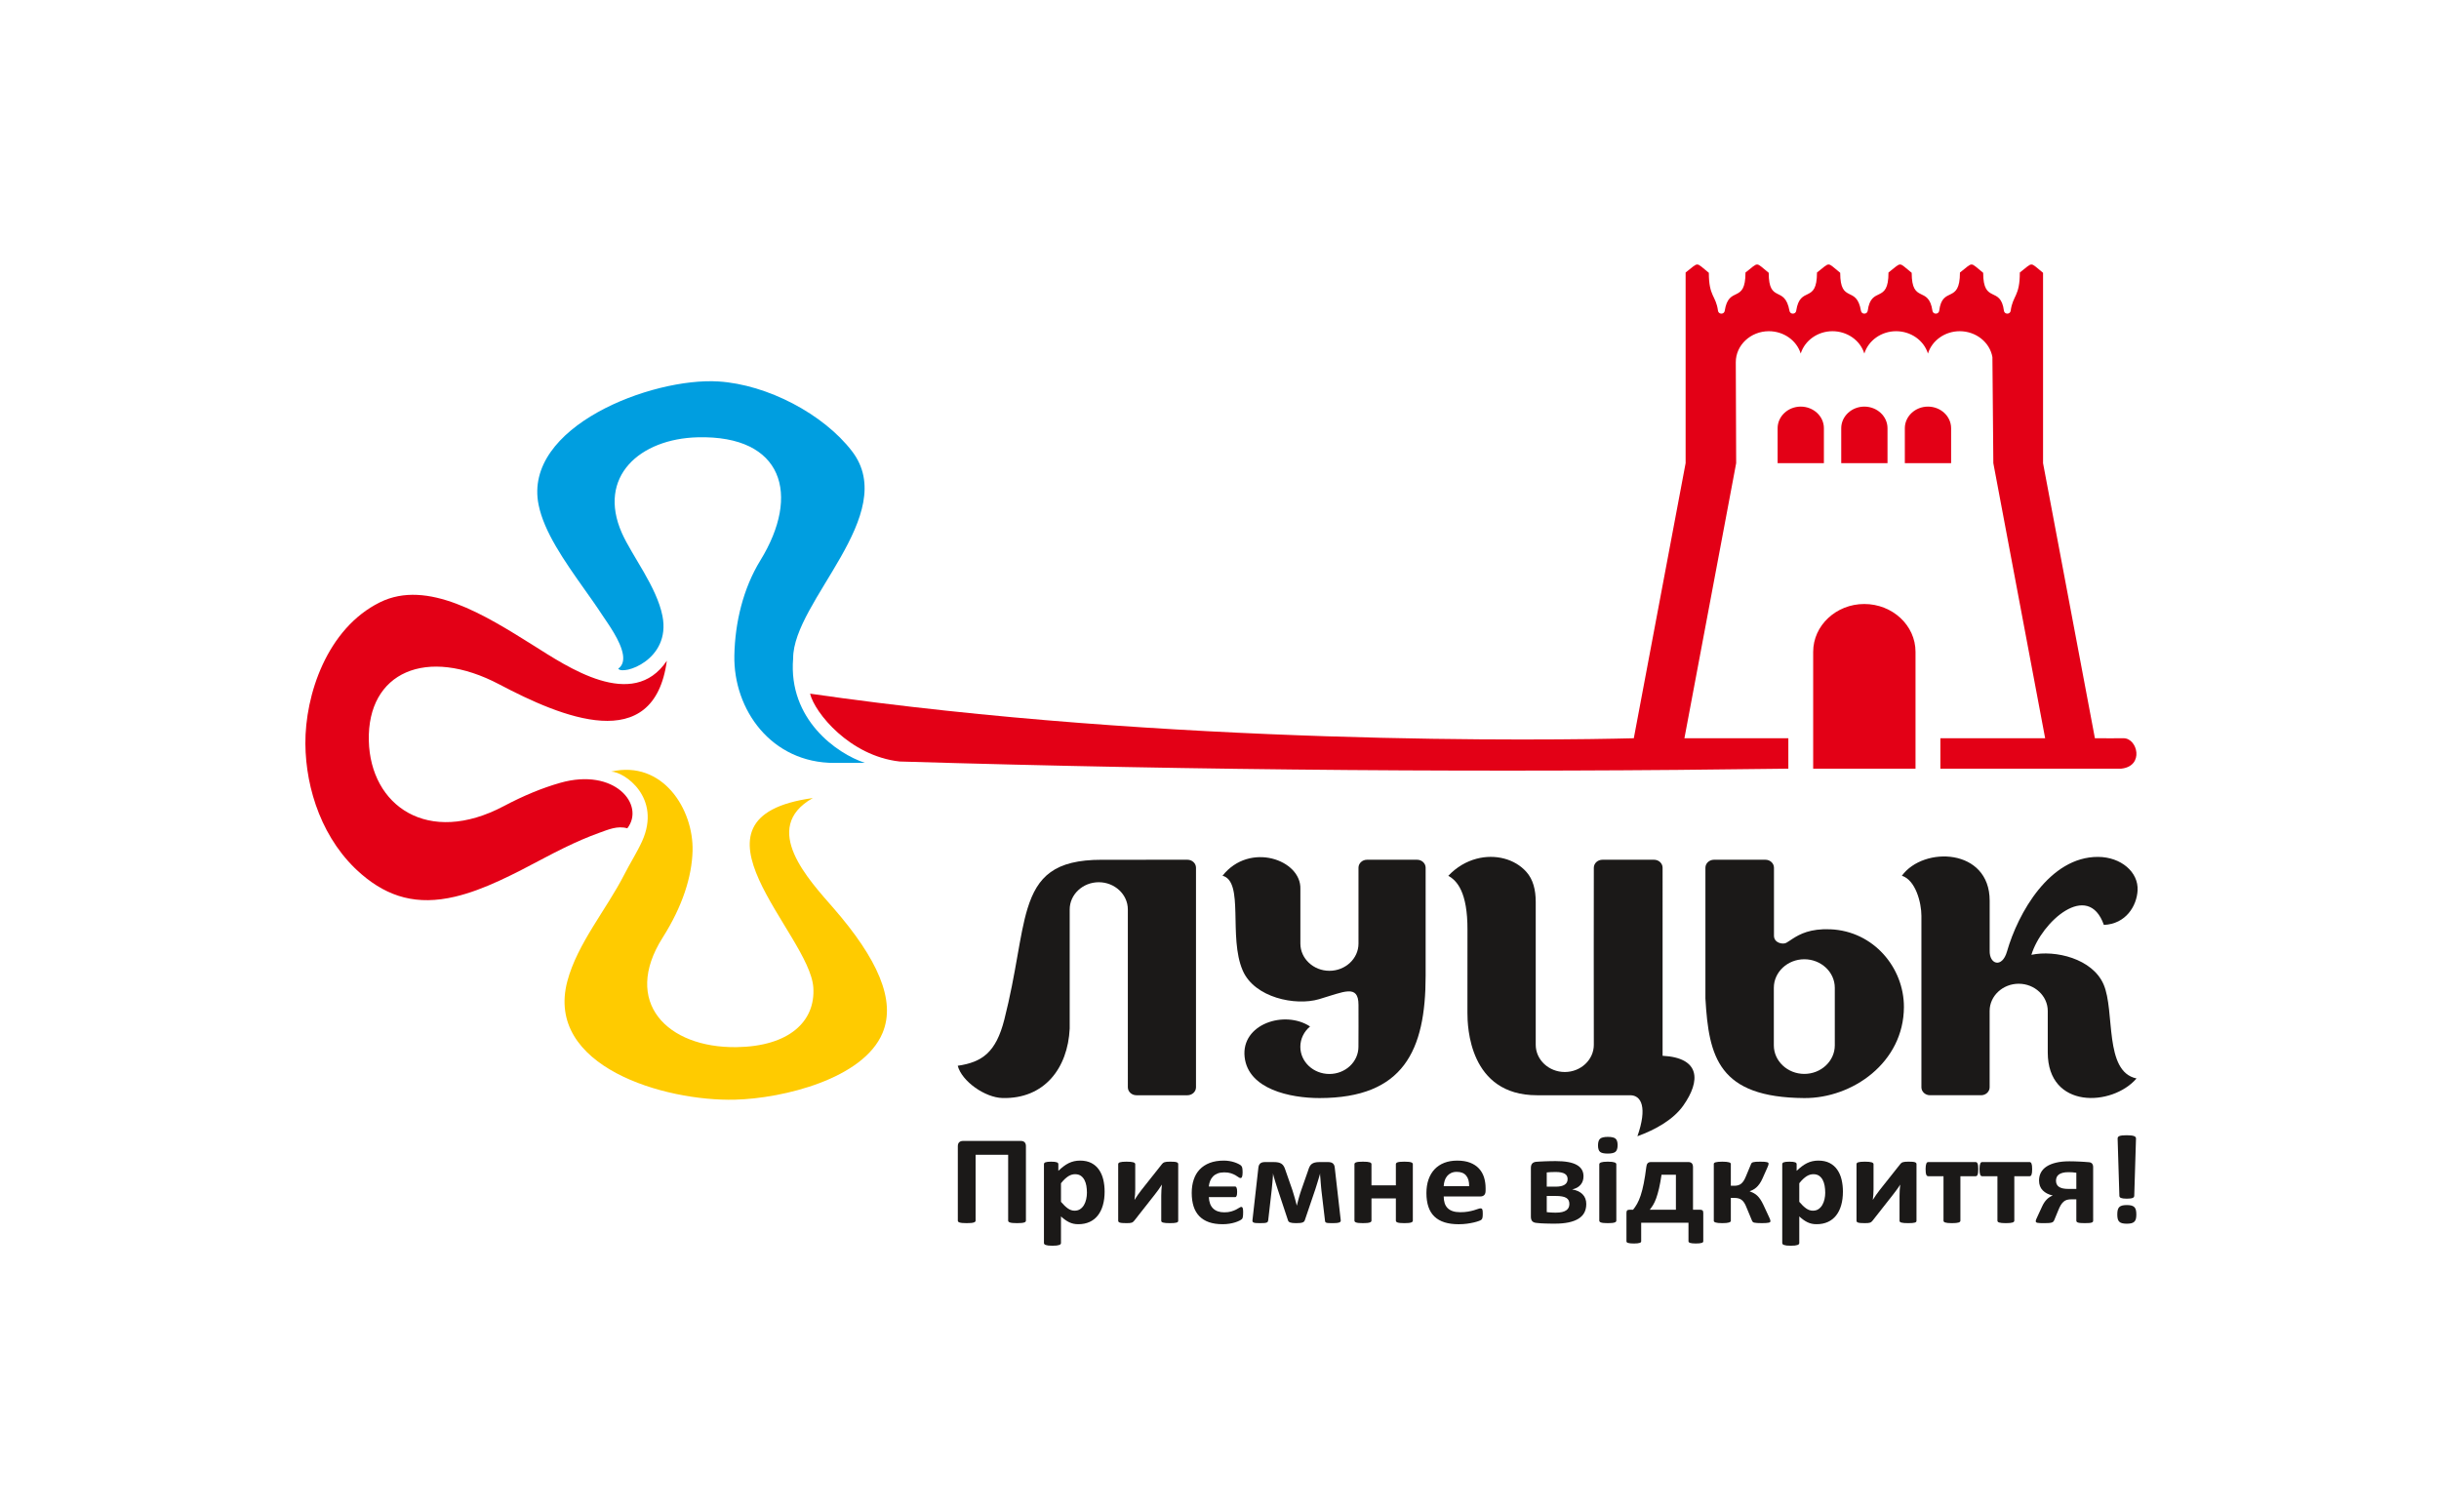
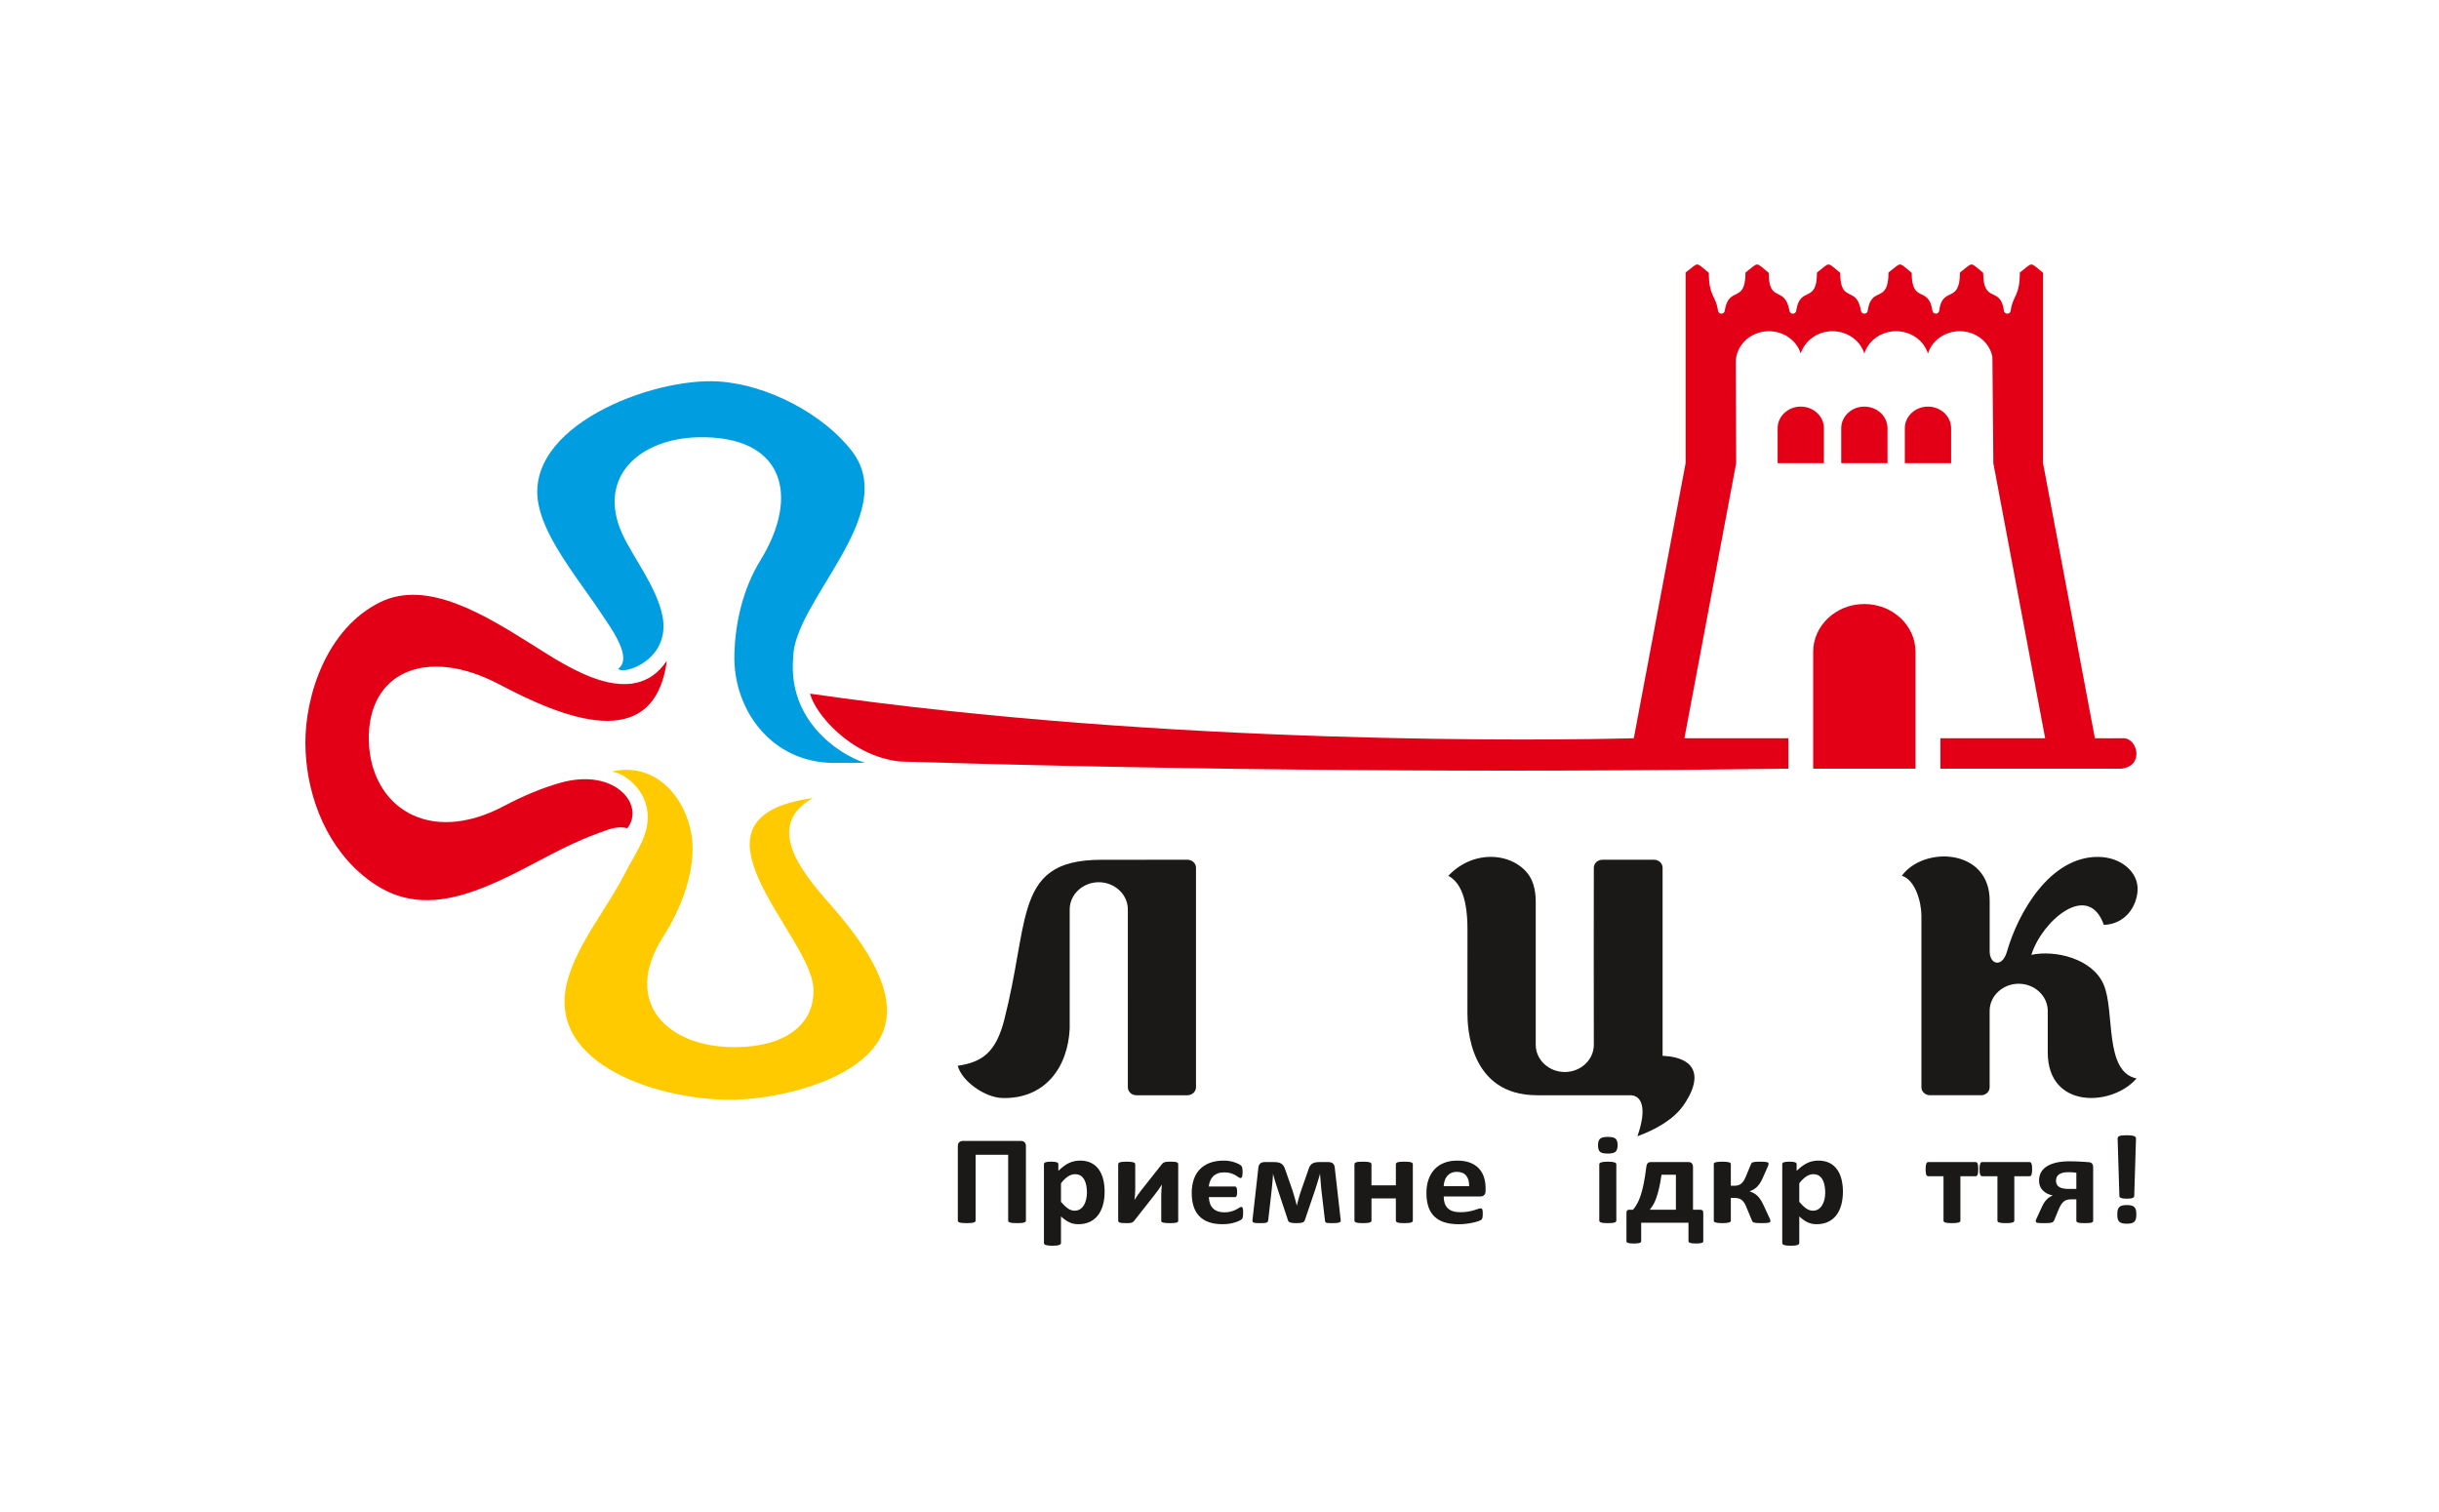
<svg xmlns="http://www.w3.org/2000/svg" xmlns:ns1="http://sodipodi.sourceforge.net/DTD/sodipodi-0.dtd" xmlns:ns2="http://www.inkscape.org/namespaces/inkscape" version="1.1" width="566pt" height="351pt" id="svg54" viewBox="0 0 566 351" ns1:docname="Логотип_укр_версія.cdr">
  <defs id="defs58" />
  <ns1:namedview id="namedview56" pagecolor="#ffffff" bordercolor="#000000" borderopacity="0.25" ns2:showpageshadow="2" ns2:pageopacity="0.0" ns2:pagecheckerboard="0" ns2:deskcolor="#d1d1d1" ns2:document-units="pt" />
  <path d="m 208.769,176.737 c 70.845,2.122 137.91,2.598 206.236,1.663 v -7.063 h -24.115 l 12.009,-63.842 -0.087,-23.442 c 0,-3.951 3.451,-7.183 7.67,-7.183 3.424,0 6.436,2.112 7.396,5.183 0.955,-3.05 3.962,-5.183 7.368,-5.183 3.423,0 6.435,2.112 7.395,5.183 0.952,-3.05 3.96,-5.183 7.369,-5.183 3.422,0 6.435,2.112 7.395,5.183 0.95,-3.05 3.96,-5.183 7.365,-5.183 3.754,0 6.978,2.539 7.593,6.004 l 0.215,24.621 12.023,63.842 h -24.314 v 7.063 h 41.961 c 5.44,-0.571 3.79,-7.116 0.514,-7.062 -2.101,0.034 -3.675,0 -6.614,0 L 474.116,107.5 V 63.316 c -3.189,-2.551 -2.171,-2.566 -5.389,-0.066 0,5.579 -1.636,5.261 -2.126,8.882 -0.046,0.379 -0.366,0.664 -0.779,0.664 -0.417,0 -0.73,-0.285 -0.781,-0.661 -0.768,-5.916 -4.82,-1.473 -4.82,-8.819 -3.19,-2.551 -2.17,-2.566 -5.39,-0.066 0,7.451 -4.087,2.983 -4.817,8.885 -0.053,0.376 -0.368,0.661 -0.783,0.661 -0.419,0 -0.723,-0.283 -0.779,-0.661 -0.89,-5.98 -4.819,-1.495 -4.819,-8.819 -3.19,-2.551 -2.171,-2.566 -5.388,-0.066 0.018,7.427 -4.019,2.952 -4.82,8.877 -0.048,0.379 -0.361,0.669 -0.784,0.669 -0.421,0 -0.715,-0.283 -0.779,-0.657 -1.02,-6.032 -4.819,-1.54 -4.819,-8.823 -3.191,-2.551 -2.168,-2.566 -5.389,-0.066 0,7.424 -3.925,2.896 -4.822,8.885 -0.055,0.378 -0.359,0.661 -0.779,0.661 -0.432,0 -0.713,-0.283 -0.781,-0.659 -1.1,-6.06 -4.819,-1.56 -4.819,-8.82 -3.188,-2.551 -2.17,-2.566 -5.39,-0.066 0,7.415 -3.887,2.881 -4.819,8.885 -0.056,0.378 -0.354,0.661 -0.779,0.661 -0.405,0 -0.738,-0.285 -0.779,-0.661 -0.483,-3.599 -2.127,-3.259 -2.127,-8.819 -3.19,-2.551 -2.171,-2.568 -5.39,-0.066 v 44.245 c -3.694,19.634 -8.303,44.216 -12.022,63.843 -18.962,0.497 -107.615,1.731 -191.159,-10.345 1.079,4.446 9.212,14.458 20.781,15.744 z m 223.855,-36.554 c 6.545,0 11.896,4.958 11.896,11.093 v 27.123 H 420.77 v -27.123 c 0,-6.101 5.332,-11.093 11.853,-11.093 z m 0.014,-45.815 c 2.961,0 5.381,2.244 5.381,5.017 l 9e-4,8.11 h -10.741 v -8.11 c 0,-2.757 2.411,-5.017 5.359,-5.017 z m 14.765,0 c 2.957,0 5.378,2.244 5.378,5.017 l 6e-4,8.11 h -10.742 v -8.11 c 0,-2.757 2.412,-5.017 5.364,-5.017 z m -29.526,0 c 2.962,0 5.381,2.244 5.381,5.017 l 6e-4,8.11 h -10.741 v -8.11 c 0,-2.757 2.412,-5.017 5.359,-5.017 z" style="fill:#e30016;fill-rule:evenodd" id="path2" />
  <path d="m 130.008,181.687 c -4.183,1.186 -8.562,3.003 -13.059,5.385 -17.666,9.368 -31.001,-0.063 -31.36,-15.168 -0.38,-15.877 13.341,-22.009 30.33,-13.042 14.295,7.537 35.83,16.709 38.828,-5.503 -7.94,11.811 -23.137,1.348 -31.062,-3.623 -11.096,-6.96 -24.51,-15.369 -35.481,-9.965 -12.343,6.079 -17.417,21.576 -17.336,32.846 0.078,10.566 3.999,22.551 13.046,30.305 6.184,5.298 12.878,7.266 21.684,5.188 6.783,-1.599 13.77,-5.303 20.706,-8.979 3.235,-1.714 6.121,-3.125 8.736,-4.251 1.378,-0.591 2.685,-1.108 3.94,-1.56 2.173,-0.774 4.275,-1.738 6.599,-1.079 4.185,-5.422 -2.89,-14.15 -15.571,-10.554 z" style="fill:#e30016;fill-rule:evenodd" id="path4" />
  <path d="m 200.705,177.045 c -6.506,-2.122 -17.815,-10.1 -16.648,-24.225 -0.041,-13.289 24.927,-33.403 13.667,-48.091 -6.626,-8.643 -19.67,-15.483 -30.974,-16.194 -15.488,-0.979 -45.454,10.508 -41.758,28.649 1.276,6.248 5.847,12.83 10.691,19.66 1.021,1.439 2.557,3.575 4.194,6.072 1.111,1.689 4.194,5.84 4.685,9.026 0.205,1.335 -0.044,2.505 -1.091,3.247 1.002,1.619 12.281,-1.953 10.264,-12.222 -1.325,-6.746 -7.102,-14.036 -9.404,-19.224 -5.832,-13.139 4.175,-21.912 17.573,-22.253 19.9,-0.505 23.891,13.384 14.558,28.555 -4.012,6.523 -5.891,14.443 -6.045,22.055 -0.254,12.593 8.586,25.002 23.24,24.965 3.135,-0.01 4.055,-0.012 7.048,-0.022 z" style="fill:#009ee0;fill-rule:evenodd" id="path6" />
  <path d="m 141.812,179.079 c 12.002,-2.747 19.17,8.782 18.906,18.43 -0.162,5.915 -2.314,12.81 -6.945,20.11 -9.465,14.929 1.005,25.63 17.146,25.412 12.097,-0.164 18.347,-5.886 17.822,-13.842 -0.824,-12.517 -32.714,-39.502 -0.112,-43.969 -12.373,6.965 -0.74,19.177 4.802,25.556 10.123,11.648 14.568,21.331 11.377,28.962 -4.439,10.618 -23.008,15.193 -34.206,15.485 -16.381,0.432 -44.204,-7.688 -38.942,-27.502 2.319,-8.733 9.067,-16.626 13.237,-24.792 1.382,-2.708 2.978,-5.187 4.109,-7.688 4.59,-10.159 -4.17,-16.147 -7.192,-16.162 z" style="fill:#ffcb00;fill-rule:evenodd" id="path8" />
-   <path d="m 315.254,233.209 c 0,0.82 0.019,9.721 -0.011,9.736 6e-4,3.489 -3.018,6.314 -6.741,6.314 -3.725,0 -6.743,-2.825 -6.743,-6.314 8e-4,-1.873 0.874,-3.555 2.256,-4.71 -5.88,-3.879 -16.045,-0.578 -15.183,7.102 0.84,7.459 10.557,9.517 17.392,9.512 19.485,-0.012 24.611,-11.04 24.611,-28.374 l 9e-4,-25.083 c 0,-1.023 -0.889,-1.855 -1.986,-1.855 H 317.236 c -1.097,0 -1.983,0.833 -1.983,1.855 l 6e-4,17.609 c 0,3.472 -3.033,6.311 -6.744,6.311 -3.708,0 -6.741,-2.839 -6.741,-6.311 v -12.652 c 0.259,-6.814 -11.794,-11.057 -18.066,-3.103 5.098,1.386 1.301,14.219 4.688,22.006 2.744,6.325 12.258,8.255 17.707,6.65 5.779,-1.694 9.136,-3.567 9.156,1.304 z" style="fill:#1b1918;fill-rule:evenodd" id="path10" />
  <path d="m 445.887,252.345 c 0.003,1.02 0.891,1.848 1.983,1.848 h 11.87 c 1.094,0 1.98,-0.827 1.98,-1.848 v -17.718 c 0,-3.506 3.068,-6.311 6.743,-6.311 3.708,0 6.743,2.84 6.743,6.311 v 9.634 c 0,13.247 14.99,12.566 20.601,6.037 -7.61,-1.587 -4.941,-15.602 -7.644,-21.831 -2.608,-5.998 -11.216,-8.042 -16.754,-6.863 2.332,-7.678 13.162,-17.329 16.817,-6.943 5.09,-0.212 7.629,-4.372 7.827,-8 0.232,-4.26 -3.85,-7.759 -9.17,-7.785 -11.256,-0.052 -18.601,13.1 -21.135,21.955 -1.123,3.931 -4.123,3.027 -4.021,-0.207 v -11.589 c 0,-12.19 -15.342,-12.712 -20.373,-5.785 3.189,1.008 4.533,6.26 4.533,9.306 0,3.399 0,39.787 0,39.79 z" style="fill:#1b1918;fill-rule:evenodd" id="path12" />
-   <path d="m 395.763,201.393 v 30.344 c 0.779,13.562 3.02,22.974 22.927,23.113 11.204,0.078 23.1,-8.264 23.137,-21.123 0.028,-9.069 -6.994,-17.639 -17.08,-18.049 -4.628,-0.189 -7.062,1.108 -8.747,2.195 -0.552,0.358 -1.023,0.693 -1.468,0.945 -0.759,0.434 -2.861,0.08 -2.861,-1.663 v -15.762 c 0,-1.026 -0.889,-1.855 -1.982,-1.855 -3.979,0 -7.962,0.002 -11.941,0 -1.093,0 -1.985,0.83 -1.985,1.855 z m 22.952,21.24 c 3.889,0 7.072,2.979 7.072,6.621 l 9e-4,13.366 c 0,3.64 -3.185,6.622 -7.074,6.622 -3.891,0 -7.075,-2.979 -7.075,-6.621 l 6e-4,-13.367 c 0,-3.643 3.18,-6.62 7.075,-6.62 z" style="fill:#1b1918;fill-rule:evenodd" id="path14" />
  <path d="m 222.253,247.352 c 0.96,3.638 6.351,7.39 10.383,7.488 9.746,0.244 15.161,-6.952 15.6,-16.101 v -27.671 c 0,-3.469 3.037,-6.311 6.744,-6.311 3.705,-9e-4 6.748,2.841 6.748,6.311 l 0.002,41.269 c 0,1.025 0.886,1.858 1.983,1.858 h 11.851 c 1.091,0 1.98,-0.828 1.982,-1.853 v -50.949 c 0,-1.026 -0.889,-1.855 -1.983,-1.855 -6.635,0 -13.274,0.007 -19.91,0.007 -10.883,0 -14.907,3.831 -17.214,11.355 -1.884,6.143 -2.575,14.751 -5.376,25.748 -1.926,7.551 -5.08,9.867 -10.81,10.705 z" style="fill:#1b1918;fill-rule:evenodd" id="path16" />
  <path d="m 340.544,215.841 c 0.002,6.524 -0.011,12.698 -0.008,19.224 -0.009,3.166 0.391,19.131 16.13,19.131 h 21.649 c 2.597,0 4.008,2.844 1.667,9.517 4.293,-1.558 8.376,-3.906 10.652,-7.129 4.045,-5.735 3.994,-11.086 -4.81,-11.547 l 9e-4,-43.642 c 0,-1.026 -0.89,-1.855 -1.983,-1.855 H 371.857 c -1.096,0 -1.988,0.83 -1.99,1.855 -0.044,0.027 0,37.575 0,41.096 0,3.471 -3.032,6.311 -6.739,6.311 -3.711,0 -6.743,-2.84 -6.743,-6.311 l 9e-4,-33.133 c 0,-2.903 -0.628,-5.271 -2.171,-7.001 -1.339,-1.507 -3.135,-2.554 -5.134,-3.083 -2.026,-0.538 -4.257,-0.547 -6.44,0.031 -2.337,0.62 -4.621,1.917 -6.545,3.963 1.978,1.081 4.494,3.735 4.449,12.575 z" style="fill:#1b1918;fill-rule:evenodd" id="path18" />
  <path d="m 238.078,283.292 c 0,0.097 -0.032,0.183 -0.095,0.256 -0.061,0.074 -0.171,0.135 -0.327,0.183 -0.155,0.052 -0.371,0.086 -0.634,0.111 -0.269,0.024 -0.601,0.036 -0.999,0.036 -0.393,0 -0.728,-0.012 -0.994,-0.036 -0.268,-0.025 -0.478,-0.059 -0.634,-0.111 -0.159,-0.048 -0.271,-0.109 -0.339,-0.183 -0.065,-0.073 -0.101,-0.159 -0.101,-0.256 l 5e-4,-15.281 h -7.556 v 15.281 c 0,0.097 -0.034,0.183 -0.103,0.256 -0.068,0.074 -0.181,0.135 -0.337,0.183 -0.156,0.052 -0.366,0.086 -0.628,0.111 -0.261,0.024 -0.595,0.036 -1.004,0.036 -0.397,0 -0.73,-0.012 -0.994,-0.036 -0.268,-0.025 -0.478,-0.059 -0.637,-0.111 -0.156,-0.048 -0.266,-0.109 -0.33,-0.183 -0.061,-0.073 -0.093,-0.159 -0.093,-0.256 l 5e-4,-17.275 c 0,-0.41 0.109,-0.718 0.329,-0.918 0.221,-0.2 0.51,-0.3 0.877,-0.3 h 13.406 c 0.376,0 0.669,0.1 0.876,0.3 0.21,0.2 0.315,0.507 0.315,0.918 z" style="fill:#1b1918;fill-rule:evenodd" id="path20" />
  <path d="m 252.236,276.819 c 0,-0.556 -0.047,-1.096 -0.133,-1.609 -0.09,-0.51 -0.244,-0.969 -0.456,-1.372 -0.215,-0.4 -0.498,-0.723 -0.847,-0.962 -0.349,-0.237 -0.789,-0.356 -1.311,-0.356 -0.259,0 -0.52,0.034 -0.775,0.11 -0.253,0.07 -0.517,0.193 -0.786,0.356 -0.263,0.168 -0.539,0.384 -0.821,0.647 -0.283,0.263 -0.581,0.593 -0.893,0.984 v 4.314 c 0.552,0.655 1.081,1.162 1.582,1.522 0.504,0.356 1.025,0.534 1.567,0.534 0.513,0 0.95,-0.122 1.311,-0.368 0.359,-0.244 0.654,-0.564 0.884,-0.96 0.232,-0.398 0.401,-0.845 0.51,-1.343 0.11,-0.5 0.166,-0.998 0.166,-1.497 z m 4.106,-0.266 c 0,1.167 -0.132,2.217 -0.401,3.149 -0.263,0.935 -0.654,1.728 -1.167,2.382 -0.512,0.66 -1.149,1.162 -1.911,1.514 -0.764,0.351 -1.638,0.527 -2.62,0.527 -0.408,0 -0.781,-0.034 -1.121,-0.109 -0.339,-0.074 -0.672,-0.186 -0.988,-0.337 -0.32,-0.151 -0.635,-0.342 -0.948,-0.566 -0.315,-0.225 -0.637,-0.486 -0.972,-0.791 v 6.165 c 0,0.097 -0.032,0.185 -0.096,0.264 -0.062,0.078 -0.171,0.144 -0.32,0.198 -0.151,0.053 -0.354,0.095 -0.605,0.127 -0.249,0.029 -0.569,0.041 -0.955,0.041 -0.388,0 -0.708,-0.012 -0.957,-0.041 -0.251,-0.032 -0.454,-0.074 -0.603,-0.127 -0.151,-0.054 -0.259,-0.12 -0.322,-0.198 -0.063,-0.079 -0.095,-0.166 -0.095,-0.264 l 6e-4,-18.288 c 0,-0.098 0.026,-0.181 0.08,-0.257 0.051,-0.074 0.141,-0.135 0.274,-0.184 0.132,-0.049 0.302,-0.085 0.517,-0.11 0.213,-0.024 0.483,-0.036 0.806,-0.036 0.316,0 0.578,0.012 0.793,0.036 0.215,0.025 0.386,0.061 0.518,0.11 0.13,0.049 0.222,0.11 0.274,0.184 0.054,0.075 0.078,0.159 0.078,0.257 l 8e-4,1.54 c 0.407,-0.391 0.807,-0.735 1.2,-1.033 0.391,-0.3 0.791,-0.549 1.199,-0.75 0.407,-0.2 0.827,-0.349 1.262,-0.446 0.432,-0.098 0.896,-0.149 1.389,-0.149 1.02,0 1.894,0.191 2.617,0.566 0.721,0.376 1.306,0.893 1.763,1.551 0.454,0.654 0.786,1.416 0.996,2.289 0.208,0.869 0.313,1.799 0.313,2.786 z" style="fill:#1b1918;fill-rule:evenodd" id="path22" />
  <path d="m 273.418,283.336 c 0,0.098 -0.033,0.183 -0.088,0.249 -0.058,0.068 -0.159,0.125 -0.306,0.168 -0.146,0.044 -0.342,0.079 -0.588,0.096 -0.244,0.019 -0.557,0.029 -0.933,0.029 -0.376,0 -0.691,-0.01 -0.95,-0.029 -0.254,-0.017 -0.464,-0.051 -0.625,-0.096 -0.161,-0.043 -0.278,-0.1 -0.344,-0.168 -0.07,-0.066 -0.103,-0.152 -0.103,-0.249 v -5.842 c 0,-0.41 0.013,-0.835 0.04,-1.274 0.025,-0.442 0.065,-0.874 0.117,-1.294 -0.251,0.41 -0.525,0.816 -0.816,1.211 -0.29,0.398 -0.591,0.791 -0.893,1.181 l -4.719,6.004 c -0.094,0.107 -0.184,0.198 -0.267,0.271 -0.086,0.074 -0.191,0.135 -0.322,0.176 -0.13,0.044 -0.296,0.076 -0.493,0.091 -0.2,0.012 -0.454,0.019 -0.769,0.019 -0.376,0 -0.681,-0.01 -0.918,-0.029 -0.234,-0.017 -0.422,-0.051 -0.561,-0.096 -0.143,-0.043 -0.241,-0.102 -0.298,-0.176 -0.059,-0.073 -0.088,-0.159 -0.088,-0.256 l 5e-4,-13.135 c 0,-0.091 0.029,-0.171 0.088,-0.244 0.056,-0.074 0.159,-0.135 0.313,-0.184 0.151,-0.049 0.349,-0.085 0.593,-0.11 0.247,-0.024 0.559,-0.036 0.933,-0.036 0.745,0 1.267,0.048 1.572,0.146 0.301,0.098 0.452,0.239 0.452,0.427 v 5.81 c 0,0.4 -0.015,0.818 -0.047,1.248 -0.031,0.432 -0.073,0.847 -0.125,1.247 0.252,-0.39 0.506,-0.779 0.77,-1.167 0.259,-0.388 0.537,-0.759 0.83,-1.123 l 4.766,-6.016 c 0.083,-0.108 0.173,-0.2 0.265,-0.274 0.096,-0.073 0.213,-0.132 0.351,-0.176 0.145,-0.044 0.315,-0.076 0.518,-0.095 0.205,-0.02 0.469,-0.029 0.793,-0.029 0.364,0 0.667,0.009 0.911,0.029 0.239,0.019 0.429,0.054 0.571,0.103 0.14,0.048 0.237,0.112 0.291,0.19 0.049,0.078 0.078,0.169 0.078,0.267 z" style="fill:#1b1918;fill-rule:evenodd" id="path24" />
  <path d="m 288.484,281.309 c 0,0.266 -0.005,0.488 -0.015,0.669 -0.012,0.178 -0.032,0.335 -0.056,0.461 -0.027,0.127 -0.054,0.23 -0.086,0.308 -0.032,0.081 -0.095,0.161 -0.19,0.241 -0.095,0.083 -0.276,0.196 -0.547,0.333 -0.271,0.137 -0.603,0.266 -0.986,0.388 -0.388,0.124 -0.828,0.222 -1.319,0.3 -0.493,0.078 -1.016,0.117 -1.567,0.117 -1.215,0 -2.268,-0.156 -3.159,-0.469 -0.893,-0.312 -1.638,-0.776 -2.236,-1.386 -0.593,-0.611 -1.04,-1.37 -1.333,-2.273 -0.29,-0.908 -0.436,-1.951 -0.436,-3.134 0,-1.135 0.153,-2.166 0.463,-3.091 0.308,-0.925 0.772,-1.712 1.394,-2.364 0.623,-0.649 1.397,-1.154 2.327,-1.511 0.931,-0.356 2.019,-0.534 3.265,-0.534 0.427,0 0.852,0.034 1.276,0.103 0.423,0.068 0.813,0.161 1.167,0.278 0.357,0.117 0.671,0.249 0.948,0.388 0.278,0.141 0.466,0.261 0.566,0.351 0.101,0.096 0.169,0.181 0.213,0.259 0.039,0.078 0.073,0.176 0.1,0.286 0.027,0.112 0.046,0.256 0.061,0.434 0.018,0.174 0.027,0.384 0.027,0.63 5e-4,0.264 -0.015,0.481 -0.042,0.652 -0.024,0.173 -0.058,0.307 -0.102,0.405 -0.039,0.098 -0.091,0.167 -0.147,0.205 -0.059,0.039 -0.117,0.061 -0.181,0.061 -0.146,0 -0.312,-0.071 -0.495,-0.207 -0.181,-0.139 -0.418,-0.288 -0.703,-0.456 -0.289,-0.164 -0.643,-0.317 -1.06,-0.454 -0.419,-0.139 -0.93,-0.205 -1.535,-0.205 -0.586,0 -1.094,0.083 -1.522,0.249 -0.429,0.166 -0.789,0.395 -1.074,0.691 -0.288,0.292 -0.512,0.64 -0.674,1.042 -0.161,0.401 -0.264,0.835 -0.308,1.304 h 6.102 c 0.144,0 0.259,0.095 0.344,0.289 0.084,0.19 0.125,0.51 0.125,0.959 8e-4,0.452 -0.042,0.77 -0.125,0.948 -0.085,0.18 -0.2,0.271 -0.344,0.271 h -6.1 c 0.034,0.581 0.131,1.084 0.29,1.521 0.164,0.435 0.395,0.801 0.698,1.099 0.305,0.3 0.672,0.525 1.106,0.676 0.435,0.152 0.933,0.228 1.497,0.228 0.618,0 1.147,-0.066 1.592,-0.198 0.442,-0.132 0.821,-0.276 1.128,-0.432 0.31,-0.159 0.559,-0.3 0.752,-0.432 0.196,-0.135 0.354,-0.198 0.481,-0.198 0.144,0 0.252,0.088 0.32,0.261 0.067,0.178 0.102,0.49 0.103,0.94 z" style="fill:#1b1918;fill-rule:evenodd" id="path26" />
  <path d="m 311.137,283.219 c 0.022,0.244 -0.098,0.415 -0.361,0.515 -0.262,0.098 -0.725,0.144 -1.394,0.144 -0.408,0 -0.733,-0.005 -0.981,-0.014 -0.244,-0.01 -0.432,-0.032 -0.562,-0.074 -0.133,-0.039 -0.22,-0.095 -0.269,-0.166 -0.045,-0.076 -0.075,-0.171 -0.085,-0.288 l -0.833,-7.031 c -0.028,-0.254 -0.058,-0.537 -0.083,-0.852 -0.029,-0.313 -0.054,-0.629 -0.081,-0.952 -0.024,-0.322 -0.049,-0.645 -0.071,-0.962 -0.019,-0.318 -0.046,-0.603 -0.078,-0.857 l 0.018,-0.368 c -0.074,0.266 -0.157,0.552 -0.244,0.865 -0.09,0.315 -0.186,0.632 -0.29,0.957 -0.105,0.322 -0.203,0.642 -0.296,0.962 -0.095,0.318 -0.186,0.603 -0.268,0.857 l -2.463,7.251 c -0.039,0.118 -0.103,0.22 -0.186,0.308 -0.083,0.087 -0.201,0.158 -0.354,0.212 -0.148,0.054 -0.344,0.093 -0.578,0.118 -0.237,0.024 -0.53,0.036 -0.887,0.036 -0.324,0 -0.6,-0.012 -0.825,-0.036 -0.225,-0.025 -0.412,-0.064 -0.561,-0.118 -0.154,-0.054 -0.271,-0.125 -0.354,-0.212 -0.082,-0.088 -0.142,-0.196 -0.171,-0.325 l -2.4,-7.234 c -0.083,-0.254 -0.177,-0.537 -0.276,-0.852 -0.098,-0.313 -0.198,-0.63 -0.298,-0.952 -0.097,-0.322 -0.194,-0.644 -0.281,-0.964 -0.088,-0.318 -0.164,-0.606 -0.228,-0.872 l 0.018,0.368 c -0.025,0.254 -0.045,0.539 -0.064,0.857 -0.022,0.318 -0.049,0.64 -0.081,0.962 -0.029,0.322 -0.061,0.639 -0.093,0.952 -0.031,0.315 -0.056,0.598 -0.081,0.852 l -0.797,6.943 c -0.02,0.128 -0.059,0.233 -0.108,0.315 -0.053,0.083 -0.154,0.149 -0.298,0.198 -0.149,0.049 -0.346,0.081 -0.598,0.095 -0.249,0.015 -0.579,0.022 -0.986,0.022 -0.366,0 -0.659,-0.01 -0.879,-0.029 -0.219,-0.017 -0.388,-0.056 -0.51,-0.11 -0.12,-0.054 -0.198,-0.12 -0.234,-0.205 -0.036,-0.083 -0.049,-0.188 -0.039,-0.315 l 1.38,-12.256 c 0.051,-0.42 0.2,-0.738 0.439,-0.947 0.239,-0.21 0.605,-0.315 1.098,-0.315 h 1.99 c 0.417,0 0.77,0.03 1.066,0.088 0.293,0.058 0.547,0.161 0.767,0.308 0.223,0.146 0.403,0.346 0.549,0.603 0.146,0.254 0.276,0.571 0.39,0.955 l 1.57,4.489 c 0.093,0.296 0.185,0.601 0.281,0.918 0.096,0.32 0.19,0.637 0.283,0.955 0.096,0.318 0.181,0.624 0.257,0.925 0.081,0.298 0.152,0.579 0.213,0.843 h 0.02 c 0.058,-0.264 0.134,-0.554 0.217,-0.867 0.086,-0.312 0.169,-0.633 0.259,-0.954 0.088,-0.323 0.183,-0.64 0.281,-0.952 0.101,-0.315 0.198,-0.608 0.293,-0.882 l 1.568,-4.474 c 0.105,-0.354 0.217,-0.655 0.344,-0.904 0.125,-0.249 0.288,-0.449 0.486,-0.603 0.198,-0.152 0.444,-0.264 0.737,-0.337 0.293,-0.074 0.652,-0.111 1.081,-0.111 h 1.976 c 0.503,0 0.876,0.105 1.12,0.315 0.247,0.21 0.391,0.527 0.432,0.947 z" style="fill:#1b1918;fill-rule:evenodd" id="path28" />
  <path d="m 327.866,283.292 c 0,0.097 -0.03,0.183 -0.096,0.256 -0.061,0.074 -0.164,0.135 -0.313,0.183 -0.143,0.052 -0.346,0.086 -0.605,0.111 -0.254,0.024 -0.569,0.036 -0.947,0.036 -0.385,0 -0.705,-0.012 -0.965,-0.036 -0.253,-0.025 -0.456,-0.059 -0.603,-0.111 -0.146,-0.048 -0.249,-0.109 -0.313,-0.183 -0.063,-0.073 -0.095,-0.159 -0.095,-0.256 v -5.154 h -5.659 v 5.154 c 0,0.097 -0.032,0.183 -0.096,0.256 -0.061,0.074 -0.169,0.135 -0.32,0.183 -0.152,0.052 -0.352,0.086 -0.603,0.111 -0.252,0.024 -0.572,0.036 -0.958,0.036 -0.388,0 -0.705,-0.012 -0.957,-0.036 -0.251,-0.025 -0.452,-0.059 -0.603,-0.111 -0.151,-0.048 -0.257,-0.109 -0.323,-0.183 -0.063,-0.073 -0.093,-0.159 -0.093,-0.256 v -13.093 c 0,-0.098 0.029,-0.184 0.093,-0.257 0.066,-0.074 0.171,-0.135 0.323,-0.184 0.152,-0.051 0.351,-0.085 0.603,-0.11 0.252,-0.024 0.569,-0.036 0.957,-0.036 0.386,0 0.706,0.012 0.958,0.036 0.251,0.025 0.451,0.059 0.603,0.11 0.152,0.049 0.259,0.11 0.32,0.184 0.064,0.073 0.095,0.159 0.095,0.257 l 6e-4,4.902 h 5.659 v -4.902 c 0,-0.098 0.032,-0.184 0.095,-0.257 0.065,-0.074 0.166,-0.135 0.313,-0.184 0.147,-0.051 0.349,-0.085 0.603,-0.11 0.259,-0.024 0.579,-0.036 0.965,-0.036 0.379,0 0.693,0.012 0.947,0.036 0.259,0.025 0.462,0.059 0.605,0.11 0.149,0.049 0.252,0.11 0.313,0.184 0.067,0.073 0.096,0.159 0.096,0.257 z" style="fill:#1b1918;fill-rule:evenodd" id="path30" />
  <path d="m 340.927,275.306 c 0.029,-1.038 -0.191,-1.85 -0.669,-2.441 -0.473,-0.594 -1.206,-0.891 -2.203,-0.891 -0.5,0 -0.938,0.091 -1.308,0.266 -0.371,0.176 -0.679,0.415 -0.923,0.712 -0.249,0.298 -0.437,0.65 -0.567,1.057 -0.131,0.405 -0.208,0.838 -0.227,1.296 z m 3.823,1.057 c 0,0.452 -0.108,0.784 -0.32,0.999 -0.214,0.215 -0.51,0.322 -0.886,0.322 h -8.513 c 0,0.557 0.071,1.064 0.212,1.521 0.14,0.454 0.364,0.843 0.672,1.16 0.31,0.318 0.706,0.559 1.193,0.725 0.486,0.166 1.067,0.249 1.748,0.249 0.689,0 1.297,-0.044 1.819,-0.139 0.522,-0.093 0.972,-0.196 1.355,-0.308 0.381,-0.113 0.698,-0.215 0.948,-0.307 0.254,-0.093 0.456,-0.142 0.612,-0.142 0.096,0 0.173,0.019 0.234,0.054 0.064,0.031 0.115,0.095 0.159,0.183 0.04,0.088 0.071,0.213 0.086,0.373 0.017,0.162 0.024,0.366 0.024,0.608 0,0.215 -0.005,0.401 -0.015,0.552 -0.011,0.151 -0.026,0.281 -0.051,0.388 -0.019,0.108 -0.049,0.198 -0.093,0.274 -0.041,0.074 -0.098,0.145 -0.164,0.213 -0.067,0.069 -0.254,0.159 -0.559,0.279 -0.3,0.117 -0.688,0.232 -1.157,0.344 -0.47,0.112 -1.008,0.21 -1.616,0.295 -0.605,0.081 -1.252,0.125 -1.944,0.125 -1.244,0 -2.334,-0.149 -3.268,-0.439 -0.935,-0.296 -1.716,-0.74 -2.344,-1.338 -0.627,-0.596 -1.094,-1.35 -1.401,-2.261 -0.309,-0.911 -0.464,-1.975 -0.464,-3.201 5e-4,-1.164 0.162,-2.212 0.486,-3.147 0.325,-0.935 0.796,-1.726 1.411,-2.378 0.619,-0.649 1.367,-1.147 2.249,-1.489 0.886,-0.342 1.88,-0.513 2.988,-0.513 1.169,0 2.171,0.161 3.003,0.483 0.831,0.323 1.511,0.772 2.044,1.345 0.532,0.572 0.925,1.248 1.179,2.032 0.248,0.784 0.373,1.633 0.373,2.553 z" style="fill:#1b1918;fill-rule:evenodd" id="path32" />
-   <path d="m 364.191,279.432 c 0,-0.313 -0.053,-0.588 -0.164,-0.823 -0.107,-0.237 -0.293,-0.43 -0.546,-0.586 -0.259,-0.157 -0.591,-0.274 -1.006,-0.344 -0.412,-0.076 -0.906,-0.11 -1.48,-0.11 h -2.053 v 3.755 c 0.166,0.019 0.339,0.036 0.522,0.051 0.186,0.015 0.371,0.029 0.557,0.039 0.191,0.01 0.376,0.017 0.559,0.022 0.18,0.003 0.346,0.005 0.49,0.005 0.557,0 1.03,-0.046 1.429,-0.137 0.397,-0.095 0.722,-0.23 0.971,-0.405 0.252,-0.176 0.435,-0.388 0.549,-0.637 0.115,-0.251 0.171,-0.525 0.171,-0.83 z m -0.407,-5.769 c 0,-0.264 -0.049,-0.5 -0.147,-0.706 -0.1,-0.205 -0.259,-0.378 -0.481,-0.519 -0.219,-0.142 -0.505,-0.249 -0.869,-0.323 -0.359,-0.073 -0.796,-0.11 -1.306,-0.11 -0.397,0 -0.774,0.007 -1.123,0.029 -0.351,0.019 -0.657,0.044 -0.916,0.071 v 3.305 h 2.115 c 0.889,0 1.565,-0.149 2.031,-0.449 0.464,-0.298 0.696,-0.73 0.696,-1.299 z m 4.329,5.784 c 0,0.753 -0.149,1.414 -0.447,1.983 -0.298,0.566 -0.752,1.038 -1.356,1.414 -0.607,0.378 -1.364,0.664 -2.272,0.859 -0.91,0.196 -1.982,0.293 -3.215,0.293 -0.407,-6e-4 -0.789,-0.003 -1.138,-0.008 -0.348,-0.005 -0.691,-0.012 -1.018,-0.022 -0.329,-0.009 -0.659,-0.024 -0.986,-0.041 -0.329,-0.02 -0.684,-0.051 -1.059,-0.091 -0.491,-0.039 -0.84,-0.176 -1.05,-0.41 -0.209,-0.234 -0.313,-0.588 -0.313,-1.057 l 8e-4,-11.287 c 0,-0.449 0.097,-0.789 0.295,-1.018 0.198,-0.233 0.501,-0.371 0.91,-0.42 0.262,-0.022 0.562,-0.039 0.901,-0.059 0.34,-0.019 0.708,-0.037 1.103,-0.051 0.398,-0.017 0.811,-0.03 1.24,-0.037 0.427,-0.01 0.864,-0.015 1.301,-0.015 1.118,0 2.083,0.074 2.893,0.22 0.808,0.146 1.48,0.369 2.007,0.669 0.528,0.296 0.92,0.664 1.175,1.099 0.257,0.434 0.386,0.947 0.386,1.536 0,0.791 -0.228,1.453 -0.684,1.98 -0.454,0.529 -1.103,0.886 -1.951,1.071 1.058,0.176 1.866,0.557 2.429,1.138 0.565,0.583 0.848,1.333 0.848,2.253 z" style="fill:#1b1918;fill-rule:evenodd" id="path34" />
  <path d="m 375.09,283.292 c 0,0.097 -0.035,0.183 -0.096,0.256 -0.063,0.074 -0.171,0.135 -0.323,0.183 -0.151,0.052 -0.351,0.086 -0.603,0.111 -0.249,0.024 -0.569,0.039 -0.955,0.039 -0.388,0 -0.708,-0.015 -0.957,-0.039 -0.251,-0.025 -0.455,-0.059 -0.604,-0.111 -0.153,-0.048 -0.261,-0.109 -0.322,-0.183 -0.064,-0.073 -0.096,-0.159 -0.096,-0.256 l 5e-4,-13.062 c 0,-0.098 0.031,-0.186 0.095,-0.259 0.061,-0.074 0.168,-0.137 0.322,-0.191 0.149,-0.053 0.352,-0.095 0.604,-0.124 0.249,-0.03 0.568,-0.044 0.957,-0.044 0.386,0 0.706,0.014 0.955,0.044 0.251,0.029 0.451,0.071 0.603,0.124 0.152,0.054 0.259,0.117 0.323,0.191 0.061,0.073 0.095,0.161 0.095,0.259 z m 0.298,-17.524 c 0,0.744 -0.164,1.257 -0.486,1.543 -0.325,0.281 -0.928,0.424 -1.804,0.424 -0.889,0 -1.49,-0.139 -1.797,-0.412 -0.307,-0.274 -0.461,-0.769 -0.461,-1.484 0,-0.742 0.162,-1.257 0.478,-1.545 0.32,-0.289 0.921,-0.435 1.811,-0.435 0.877,0 1.473,0.142 1.788,0.418 0.312,0.281 0.471,0.778 0.471,1.492 z" style="fill:#1b1918;fill-rule:evenodd" id="path36" />
  <path d="m 388.915,272.649 h -3.338 c -0.181,1.233 -0.373,2.293 -0.581,3.179 -0.21,0.884 -0.429,1.645 -0.659,2.283 -0.229,0.635 -0.473,1.159 -0.728,1.57 -0.258,0.41 -0.51,0.772 -0.762,1.084 h 6.068 z m -8.059,15.428 c 0,0.085 -0.025,0.164 -0.076,0.227 -0.054,0.064 -0.15,0.118 -0.283,0.162 -0.137,0.044 -0.313,0.078 -0.525,0.102 -0.215,0.027 -0.485,0.037 -0.808,0.037 -0.334,0 -0.613,-0.01 -0.833,-0.037 -0.217,-0.024 -0.398,-0.058 -0.532,-0.102 -0.134,-0.045 -0.23,-0.098 -0.283,-0.162 -0.048,-0.063 -0.076,-0.142 -0.076,-0.227 l 8e-4,-6.56 c 0,-0.296 0.051,-0.493 0.156,-0.596 0.103,-0.102 0.308,-0.156 0.61,-0.156 h 0.77 c 0.334,-0.41 0.649,-0.875 0.94,-1.392 0.293,-0.52 0.569,-1.162 0.823,-1.931 0.257,-0.767 0.49,-1.688 0.706,-2.759 0.215,-1.071 0.415,-2.356 0.605,-3.852 0.02,-0.179 0.054,-0.335 0.1,-0.479 0.047,-0.141 0.113,-0.261 0.198,-0.358 0.083,-0.098 0.191,-0.171 0.32,-0.22 0.129,-0.049 0.293,-0.074 0.478,-0.074 h 8.638 c 0.376,0 0.654,0.101 0.83,0.3 0.181,0.2 0.269,0.498 0.269,0.888 v 9.876 h 1.599 c 0.283,0 0.483,0.054 0.604,0.156 0.119,0.103 0.18,0.3 0.18,0.596 l 8e-4,6.56 c 0,0.085 -0.028,0.164 -0.079,0.227 -0.051,0.064 -0.144,0.118 -0.283,0.162 -0.134,0.044 -0.312,0.078 -0.532,0.102 -0.219,0.027 -0.497,0.037 -0.83,0.037 -0.325,0 -0.598,-0.01 -0.818,-0.037 -0.217,-0.024 -0.393,-0.058 -0.525,-0.102 -0.129,-0.045 -0.225,-0.098 -0.281,-0.162 -0.059,-0.063 -0.085,-0.142 -0.085,-0.227 v -4.287 h -10.977 z" style="fill:#1b1918;fill-rule:evenodd" id="path38" />
  <path d="m 410.849,283.438 c 0,0.078 -0.03,0.144 -0.088,0.198 -0.053,0.054 -0.156,0.098 -0.303,0.132 -0.146,0.034 -0.349,0.061 -0.603,0.081 -0.257,0.019 -0.578,0.029 -0.965,0.029 -0.439,0 -0.8,-0.01 -1.083,-0.029 -0.281,-0.02 -0.505,-0.046 -0.672,-0.081 -0.168,-0.034 -0.288,-0.085 -0.361,-0.154 -0.074,-0.068 -0.132,-0.151 -0.173,-0.249 l -1.301,-3.127 c -0.156,-0.42 -0.327,-0.772 -0.51,-1.057 -0.183,-0.283 -0.381,-0.51 -0.603,-0.681 -0.22,-0.172 -0.469,-0.293 -0.752,-0.366 -0.283,-0.076 -0.608,-0.11 -0.972,-0.11 h -0.8 v 5.342 c 0,0.068 -0.037,0.137 -0.111,0.198 -0.072,0.064 -0.188,0.12 -0.344,0.171 -0.156,0.046 -0.361,0.086 -0.611,0.108 -0.251,0.024 -0.553,0.036 -0.91,0.036 -0.363,0 -0.674,-0.012 -0.925,-0.036 -0.249,-0.022 -0.454,-0.061 -0.611,-0.108 -0.156,-0.051 -0.269,-0.107 -0.337,-0.171 -0.068,-0.061 -0.103,-0.13 -0.103,-0.198 v -13.255 c 0,-0.068 0.034,-0.132 0.103,-0.198 0.069,-0.066 0.181,-0.117 0.337,-0.161 0.157,-0.044 0.361,-0.078 0.611,-0.103 0.252,-0.024 0.561,-0.036 0.925,-0.036 0.357,0 0.66,0.012 0.91,0.036 0.249,0.025 0.454,0.059 0.611,0.103 0.157,0.044 0.271,0.095 0.344,0.161 0.074,0.066 0.11,0.13 0.11,0.198 l 8e-4,5.093 h 0.801 c 0.325,0 0.617,-0.035 0.876,-0.11 0.264,-0.074 0.5,-0.196 0.715,-0.367 0.213,-0.171 0.413,-0.4 0.596,-0.681 0.183,-0.286 0.356,-0.637 0.525,-1.057 l 1.174,-2.818 c 0.032,-0.097 0.086,-0.185 0.159,-0.259 0.071,-0.073 0.183,-0.132 0.337,-0.178 0.15,-0.042 0.359,-0.074 0.628,-0.096 0.264,-0.019 0.617,-0.026 1.057,-0.026 0.386,0 0.703,0.007 0.947,0.026 0.249,0.022 0.439,0.052 0.584,0.091 0.14,0.039 0.237,0.085 0.285,0.139 0.053,0.054 0.08,0.12 0.08,0.2 6e-4,0.098 -0.022,0.215 -0.061,0.351 -0.044,0.134 -0.115,0.322 -0.22,0.556 l -1.113,2.495 c -0.22,0.498 -0.452,0.923 -0.699,1.27 -0.247,0.346 -0.498,0.634 -0.752,0.859 -0.258,0.225 -0.515,0.405 -0.777,0.542 -0.262,0.137 -0.512,0.245 -0.754,0.323 v 0.029 c 0.325,0.13 0.627,0.267 0.91,0.41 0.284,0.149 0.55,0.337 0.808,0.574 0.255,0.234 0.5,0.527 0.735,0.874 0.234,0.347 0.468,0.764 0.701,1.255 l 1.363,2.934 c 0.06,0.129 0.111,0.239 0.148,0.332 0.035,0.091 0.066,0.174 0.086,0.249 0.023,0.073 0.034,0.134 0.039,0.183 0.006,0.049 0.007,0.093 0.008,0.132 z" style="fill:#1b1918;fill-rule:evenodd" id="path40" />
  <path d="m 423.566,276.819 c 0,-0.556 -0.047,-1.096 -0.135,-1.609 -0.089,-0.51 -0.242,-0.969 -0.454,-1.372 -0.215,-0.4 -0.497,-0.723 -0.847,-0.962 -0.351,-0.237 -0.786,-0.356 -1.309,-0.356 -0.26,0 -0.522,0.034 -0.776,0.11 -0.257,0.07 -0.517,0.193 -0.786,0.356 -0.264,0.168 -0.539,0.384 -0.823,0.647 -0.281,0.263 -0.579,0.593 -0.891,0.984 v 4.314 c 0.552,0.655 1.082,1.162 1.582,1.522 0.504,0.356 1.025,0.534 1.568,0.534 0.513,0 0.95,-0.122 1.311,-0.368 0.36,-0.244 0.654,-0.564 0.884,-0.96 0.23,-0.398 0.401,-0.845 0.511,-1.343 0.11,-0.5 0.166,-0.998 0.166,-1.497 z m 4.106,-0.266 c 0,1.167 -0.132,2.217 -0.4,3.149 -0.264,0.935 -0.655,1.728 -1.167,2.382 -0.512,0.66 -1.15,1.162 -1.912,1.514 -0.764,0.351 -1.638,0.527 -2.619,0.527 -0.407,0 -0.781,-0.034 -1.121,-0.109 -0.341,-0.074 -0.669,-0.186 -0.988,-0.337 -0.32,-0.151 -0.635,-0.342 -0.95,-0.566 -0.312,-0.225 -0.635,-0.486 -0.97,-0.791 v 6.165 c 0,0.097 -0.034,0.185 -0.095,0.264 -0.063,0.078 -0.171,0.144 -0.323,0.198 -0.152,0.053 -0.351,0.095 -0.603,0.127 -0.249,0.029 -0.569,0.041 -0.955,0.041 -0.388,0 -0.708,-0.012 -0.957,-0.041 -0.251,-0.032 -0.454,-0.074 -0.603,-0.127 -0.154,-0.054 -0.262,-0.12 -0.323,-0.198 -0.063,-0.079 -0.095,-0.166 -0.095,-0.264 v -18.288 c 0,-0.098 0.026,-0.181 0.08,-0.257 0.052,-0.074 0.142,-0.135 0.274,-0.184 0.13,-0.049 0.302,-0.085 0.517,-0.11 0.213,-0.024 0.484,-0.036 0.808,-0.036 0.313,0 0.573,0.012 0.791,0.036 0.215,0.025 0.386,0.061 0.517,0.11 0.13,0.049 0.223,0.11 0.274,0.184 0.054,0.075 0.078,0.159 0.078,0.257 l 8e-4,1.54 c 0.407,-0.391 0.808,-0.735 1.198,-1.033 0.394,-0.3 0.794,-0.549 1.201,-0.75 0.408,-0.2 0.828,-0.349 1.26,-0.446 0.434,-0.098 0.898,-0.149 1.386,-0.149 1.025,0 1.899,0.191 2.62,0.566 0.724,0.376 1.309,0.893 1.763,1.551 0.457,0.654 0.789,1.416 0.998,2.289 0.208,0.869 0.313,1.799 0.313,2.786 z" style="fill:#1b1918;fill-rule:evenodd" id="path42" />
-   <path d="m 444.745,283.336 c 0,0.098 -0.028,0.183 -0.086,0.249 -0.056,0.068 -0.158,0.125 -0.308,0.168 -0.143,0.044 -0.342,0.079 -0.585,0.096 -0.247,0.019 -0.559,0.029 -0.933,0.029 -0.378,0 -0.694,-0.01 -0.95,-0.029 -0.256,-0.017 -0.464,-0.051 -0.625,-0.096 -0.163,-0.043 -0.278,-0.1 -0.346,-0.168 -0.066,-0.066 -0.103,-0.152 -0.103,-0.249 l 8e-4,-5.842 c 0,-0.41 0.014,-0.835 0.041,-1.274 0.025,-0.442 0.064,-0.874 0.117,-1.294 -0.253,0.41 -0.522,0.816 -0.815,1.211 -0.292,0.398 -0.591,0.791 -0.896,1.181 l -4.716,6.004 c -0.096,0.107 -0.186,0.198 -0.266,0.271 -0.085,0.074 -0.193,0.135 -0.325,0.176 -0.13,0.044 -0.293,0.076 -0.49,0.091 -0.198,0.012 -0.457,0.019 -0.772,0.019 -0.373,0 -0.679,-0.01 -0.913,-0.029 -0.236,-0.017 -0.425,-0.051 -0.566,-0.096 -0.142,-0.043 -0.239,-0.102 -0.298,-0.176 -0.055,-0.073 -0.085,-0.159 -0.085,-0.256 l 6e-4,-13.135 c 0,-0.091 0.028,-0.171 0.084,-0.244 0.06,-0.074 0.162,-0.135 0.312,-0.184 0.154,-0.049 0.352,-0.085 0.596,-0.11 0.247,-0.024 0.557,-0.036 0.935,-0.036 0.741,0 1.263,0.048 1.568,0.146 0.303,0.098 0.454,0.239 0.454,0.427 l 6e-4,5.81 c 0,0.4 -0.015,0.818 -0.047,1.248 -0.031,0.432 -0.074,0.847 -0.125,1.247 0.249,-0.39 0.505,-0.779 0.767,-1.167 0.262,-0.388 0.537,-0.759 0.83,-1.123 l 4.769,-6.016 c 0.083,-0.108 0.173,-0.2 0.263,-0.274 0.096,-0.073 0.213,-0.132 0.354,-0.176 0.142,-0.044 0.315,-0.076 0.517,-0.095 0.205,-0.02 0.469,-0.029 0.792,-0.029 0.366,0 0.671,0.009 0.91,0.029 0.24,0.019 0.43,0.054 0.574,0.103 0.14,0.048 0.237,0.112 0.288,0.19 0.054,0.078 0.078,0.169 0.078,0.267 z" style="fill:#1b1918;fill-rule:evenodd" id="path44" />
  <path d="m 459.076,271.329 c 0,0.323 -0.015,0.594 -0.039,0.809 -0.027,0.215 -0.067,0.386 -0.12,0.512 -0.051,0.127 -0.115,0.215 -0.196,0.267 -0.078,0.049 -0.164,0.071 -0.257,0.071 h -3.527 v 10.305 c 0,0.097 -0.032,0.183 -0.096,0.256 -0.064,0.074 -0.169,0.135 -0.316,0.183 -0.143,0.049 -0.346,0.086 -0.602,0.111 -0.256,0.026 -0.576,0.039 -0.965,0.039 -0.375,0 -0.69,-0.013 -0.94,-0.039 -0.251,-0.025 -0.454,-0.061 -0.602,-0.111 -0.152,-0.048 -0.257,-0.109 -0.315,-0.183 -0.058,-0.073 -0.086,-0.159 -0.086,-0.256 l 9e-4,-10.305 h -3.529 c -0.104,0 -0.196,-0.025 -0.274,-0.081 -0.08,-0.051 -0.146,-0.144 -0.198,-0.271 -0.051,-0.125 -0.09,-0.303 -0.117,-0.528 -0.027,-0.225 -0.039,-0.5 -0.039,-0.823 0,-0.293 0.017,-0.539 0.049,-0.74 0.029,-0.2 0.071,-0.365 0.124,-0.492 0.05,-0.127 0.115,-0.217 0.189,-0.271 0.071,-0.053 0.161,-0.081 0.266,-0.081 h 10.977 c 0.093,0 0.179,0.028 0.257,0.081 0.081,0.054 0.145,0.144 0.196,0.271 0.054,0.127 0.093,0.298 0.12,0.507 0.025,0.21 0.039,0.466 0.039,0.769 z" style="fill:#1b1918;fill-rule:evenodd" id="path46" />
  <path d="m 471.586,271.329 c 0,0.323 -0.013,0.594 -0.037,0.809 -0.027,0.215 -0.069,0.386 -0.118,0.512 -0.055,0.127 -0.117,0.215 -0.198,0.267 -0.078,0.049 -0.166,0.071 -0.259,0.071 h -3.527 v 10.305 c 0,0.097 -0.033,0.183 -0.096,0.256 -0.061,0.074 -0.166,0.135 -0.312,0.183 -0.146,0.049 -0.349,0.086 -0.603,0.111 -0.259,0.026 -0.579,0.039 -0.967,0.039 -0.373,0 -0.689,-0.013 -0.94,-0.039 -0.249,-0.025 -0.452,-0.061 -0.603,-0.111 -0.151,-0.048 -0.257,-0.109 -0.312,-0.183 -0.058,-0.073 -0.085,-0.159 -0.085,-0.256 v -10.305 h -3.528 c -0.105,0 -0.198,-0.025 -0.276,-0.081 -0.078,-0.051 -0.144,-0.144 -0.198,-0.271 -0.049,-0.125 -0.088,-0.303 -0.117,-0.528 -0.024,-0.225 -0.037,-0.5 -0.037,-0.823 0,-0.293 0.014,-0.539 0.046,-0.74 0.032,-0.2 0.074,-0.365 0.128,-0.492 0.049,-0.127 0.115,-0.217 0.185,-0.271 0.074,-0.053 0.164,-0.081 0.269,-0.081 h 10.973 c 0.093,0 0.18,0.028 0.259,0.081 0.082,0.054 0.142,0.144 0.198,0.271 0.05,0.127 0.091,0.298 0.118,0.507 0.025,0.21 0.036,0.466 0.037,0.769 z" style="fill:#1b1918;fill-rule:evenodd" id="path48" />
  <path d="m 481.839,272.181 c -0.292,-0.049 -0.596,-0.083 -0.908,-0.103 -0.315,-0.02 -0.607,-0.029 -0.879,-0.029 -0.553,0 -1.015,0.049 -1.389,0.147 -0.368,0.097 -0.669,0.234 -0.899,0.41 -0.231,0.176 -0.395,0.388 -0.493,0.63 -0.099,0.247 -0.152,0.51 -0.152,0.794 9e-4,0.305 0.057,0.573 0.167,0.816 0.108,0.239 0.283,0.442 0.517,0.602 0.234,0.159 0.532,0.283 0.893,0.367 0.359,0.083 0.845,0.125 1.448,0.125 h 1.694 z m 3.904,11.111 c 0,0.107 -0.025,0.198 -0.069,0.271 -0.048,0.073 -0.144,0.134 -0.283,0.183 -0.143,0.051 -0.339,0.083 -0.595,0.103 -0.256,0.019 -0.596,0.029 -1.013,0.029 -0.376,0 -0.688,-0.01 -0.94,-0.029 -0.252,-0.02 -0.452,-0.051 -0.603,-0.103 -0.151,-0.049 -0.257,-0.11 -0.313,-0.183 -0.059,-0.073 -0.088,-0.164 -0.088,-0.271 v -4.946 h -1.035 c -0.48,0 -0.86,0.041 -1.142,0.125 -0.283,0.083 -0.542,0.224 -0.779,0.427 -0.234,0.201 -0.449,0.464 -0.65,0.792 -0.197,0.327 -0.398,0.739 -0.595,1.239 l -0.925,2.247 c -0.062,0.147 -0.14,0.266 -0.227,0.359 -0.091,0.093 -0.22,0.164 -0.391,0.213 -0.173,0.051 -0.395,0.083 -0.667,0.103 -0.271,0.019 -0.618,0.029 -1.036,0.029 -0.366,0 -0.673,-0.005 -0.925,-0.014 -0.25,-0.01 -0.454,-0.03 -0.612,-0.059 -0.156,-0.03 -0.268,-0.074 -0.337,-0.13 -0.065,-0.061 -0.1,-0.144 -0.1,-0.251 0,-0.107 0.039,-0.261 0.117,-0.462 0.079,-0.2 0.228,-0.524 0.447,-0.977 l 0.957,-2.07 c 0.283,-0.606 0.625,-1.116 1.035,-1.534 0.405,-0.415 0.872,-0.72 1.394,-0.918 -0.981,-0.215 -1.76,-0.613 -2.327,-1.196 -0.573,-0.581 -0.854,-1.343 -0.854,-2.28 0,-0.696 0.146,-1.32 0.444,-1.872 0.298,-0.554 0.743,-1.02 1.333,-1.402 0.592,-0.383 1.324,-0.673 2.205,-0.881 0.877,-0.206 1.895,-0.308 3.057,-0.308 0.322,0 0.681,0.005 1.073,0.015 0.391,0.01 0.789,0.025 1.189,0.044 0.405,0.017 0.804,0.042 1.191,0.066 0.394,0.025 0.743,0.051 1.042,0.081 0.347,0.02 0.603,0.129 0.772,0.329 0.164,0.203 0.249,0.461 0.249,0.786 z" style="fill:#1b1918;fill-rule:evenodd" id="path50" />
  <path d="m 495.277,277.567 c -0.012,0.097 -0.042,0.185 -0.096,0.264 -0.051,0.08 -0.142,0.144 -0.276,0.2 -0.129,0.051 -0.305,0.096 -0.532,0.125 -0.225,0.027 -0.498,0.044 -0.82,0.044 -0.337,0 -0.614,-0.017 -0.835,-0.044 -0.217,-0.029 -0.391,-0.073 -0.522,-0.125 -0.132,-0.056 -0.225,-0.12 -0.274,-0.2 -0.056,-0.079 -0.086,-0.166 -0.095,-0.264 l -0.408,-13.326 c 0,-0.129 0.032,-0.241 0.093,-0.339 0.067,-0.098 0.176,-0.176 0.337,-0.242 0.164,-0.063 0.383,-0.11 0.659,-0.139 0.276,-0.029 0.625,-0.044 1.045,-0.044 0.415,0 0.761,0.017 1.032,0.051 0.272,0.035 0.489,0.086 0.652,0.147 0.162,0.066 0.276,0.142 0.344,0.234 0.069,0.092 0.103,0.203 0.103,0.332 z m 0.486,4.302 c 0,0.4 -0.037,0.737 -0.103,1.01 -0.067,0.276 -0.188,0.496 -0.36,0.662 -0.171,0.166 -0.401,0.288 -0.682,0.359 -0.282,0.073 -0.637,0.11 -1.064,0.11 -0.432,0 -0.789,-0.036 -1.077,-0.11 -0.288,-0.071 -0.515,-0.193 -0.681,-0.359 -0.169,-0.166 -0.286,-0.386 -0.354,-0.662 -0.065,-0.274 -0.102,-0.61 -0.102,-1.01 0,-0.41 0.037,-0.754 0.102,-1.036 0.069,-0.281 0.186,-0.502 0.354,-0.676 0.166,-0.169 0.393,-0.29 0.681,-0.366 0.289,-0.073 0.645,-0.11 1.077,-0.11 0.427,0 0.781,0.037 1.064,0.11 0.281,0.076 0.51,0.198 0.682,0.366 0.173,0.173 0.292,0.395 0.36,0.676 0.066,0.281 0.103,0.625 0.103,1.036 z" style="fill:#1b1918;fill-rule:evenodd" id="path52" />
</svg>